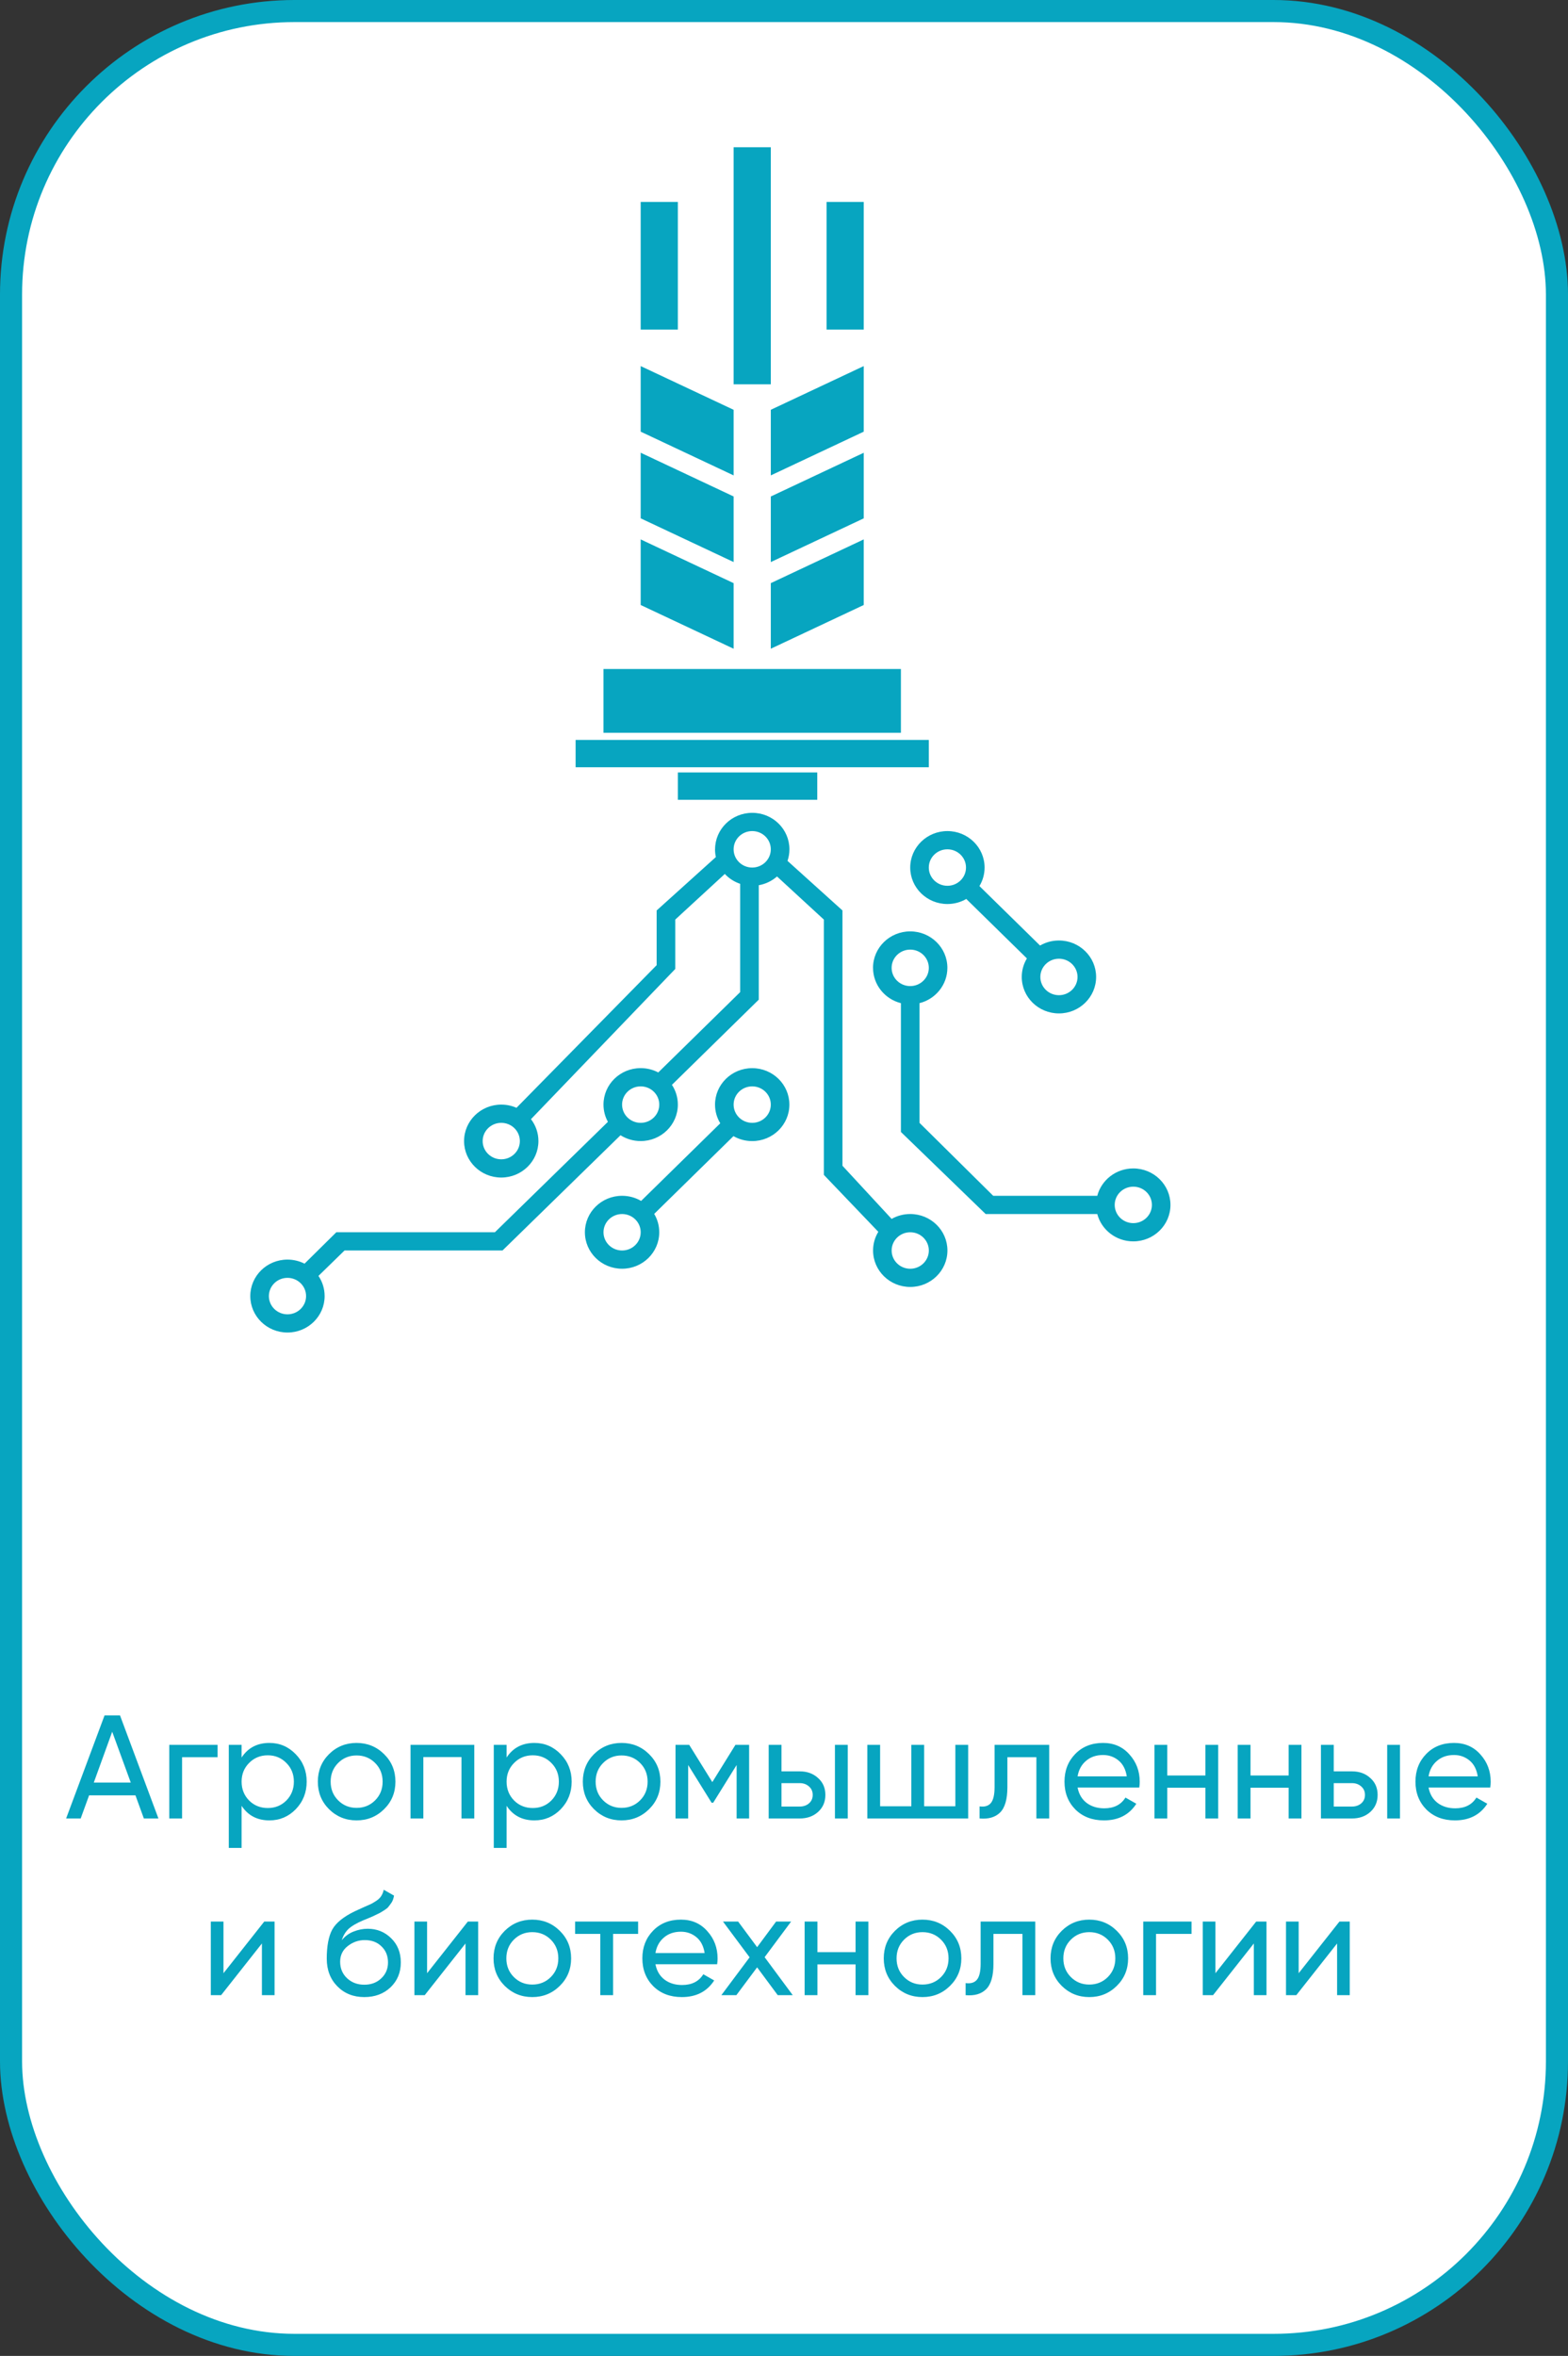
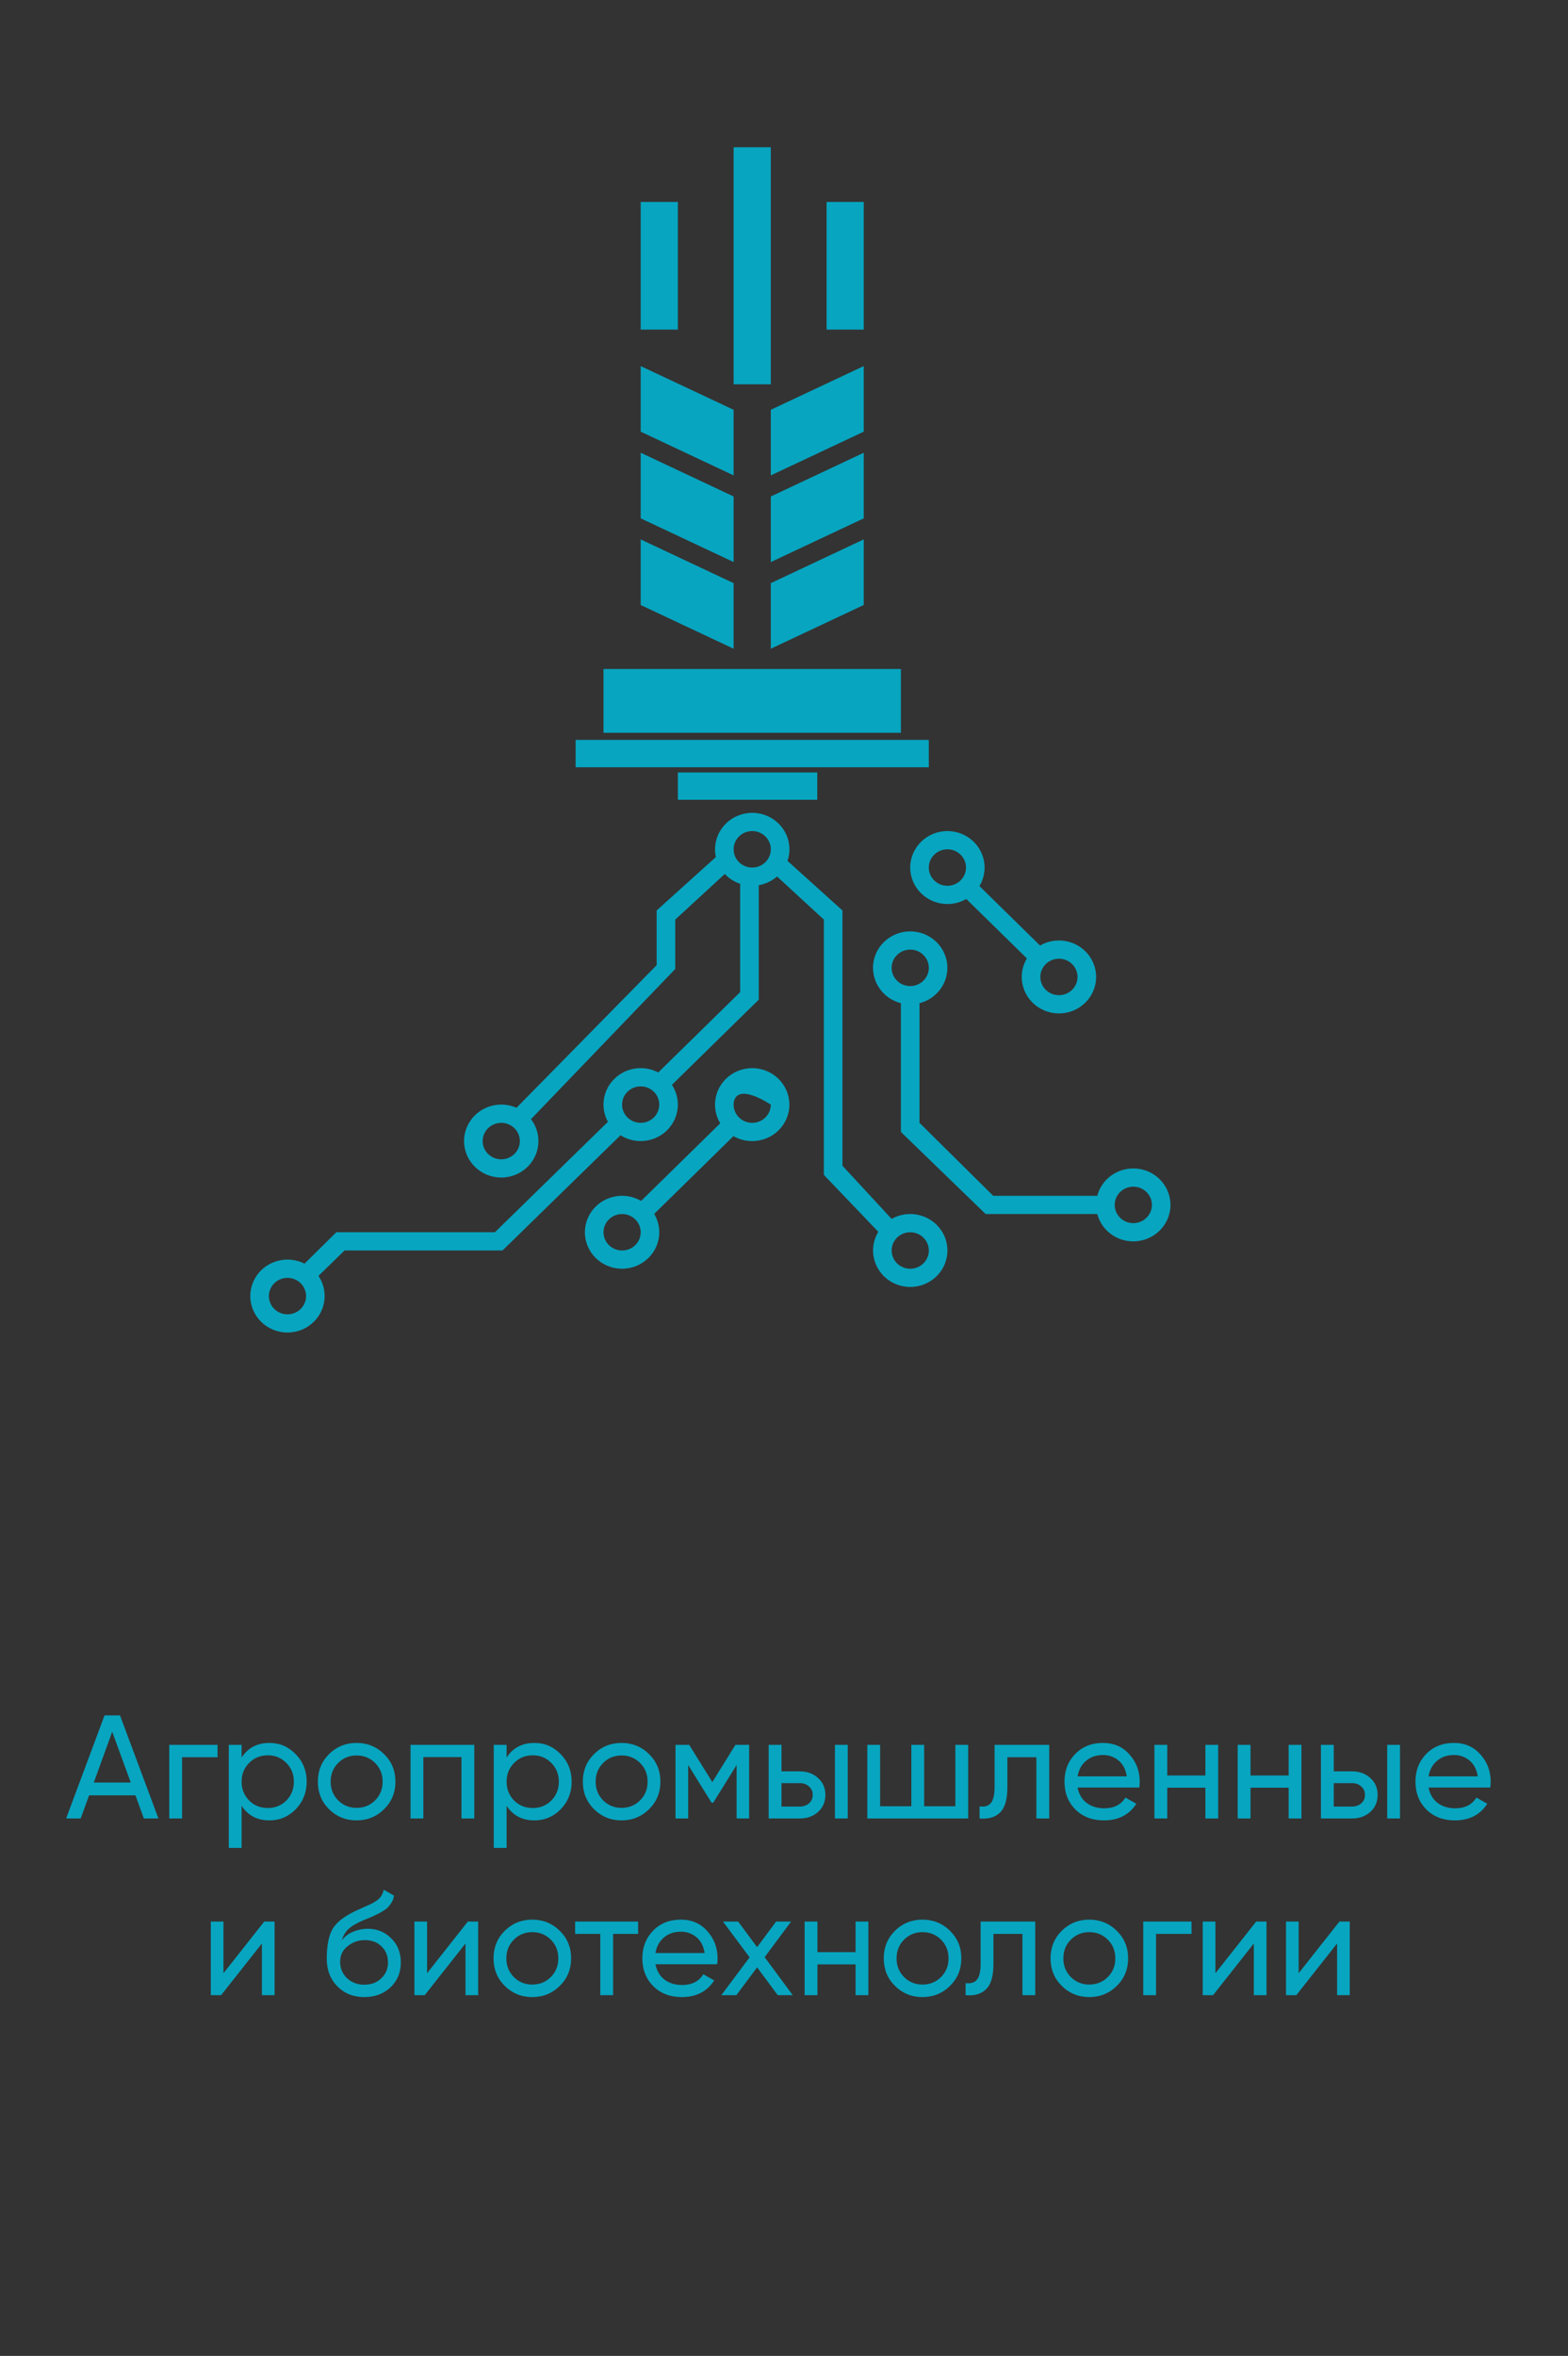
<svg xmlns="http://www.w3.org/2000/svg" width="213" height="320" viewBox="0 0 213 320" fill="none">
  <rect x="0" y="0" width="213" height="320" fill="#333333" stroke="none" />
-   <rect x="1.5" y="1.5" width="210" height="317" rx="38.5" fill="white" stroke="#07A5C0" stroke-width="3" />
-   <path fill-rule="evenodd" clip-rule="evenodd" d="M97.13 115.361C97.13 115.722 97.169 116.075 97.244 116.413L89.2 123.668V131.098L70.16 150.471C69.529 150.192 68.827 150.037 68.09 150.037C65.299 150.037 63.04 152.255 63.04 154.991C63.04 157.726 65.302 159.944 68.09 159.944C70.878 159.944 73.141 157.726 73.141 154.991C73.141 153.874 72.765 152.842 72.129 152.015L91.728 131.613V124.905L98.46 118.708C99.025 119.311 99.739 119.776 100.547 120.048V134.756L89.419 145.67C88.709 145.295 87.895 145.082 87.031 145.082C84.24 145.082 81.979 147.3 81.979 150.035C81.979 150.882 82.195 151.679 82.579 152.376L67.23 167.372H45.69L41.369 171.641C40.676 171.289 39.885 171.088 39.05 171.088C36.261 171.088 34 173.306 34 176.042C34 178.777 36.261 180.995 39.05 180.995C41.838 180.995 44.099 178.777 44.099 176.042C44.099 175.03 43.791 174.089 43.26 173.304L46.806 169.849H68.265L84.292 154.198C85.082 154.697 86.021 154.989 87.031 154.989C89.819 154.989 92.08 152.771 92.08 150.035C92.08 149.046 91.785 148.124 91.276 147.352L102.702 136.145L103.073 135.784V135.271V120.237C104.016 120.073 104.868 119.651 105.553 119.05L111.914 124.905V159.581L119.311 167.314C118.859 168.057 118.599 168.925 118.599 169.851C118.599 172.587 120.86 174.805 123.65 174.805C126.439 174.805 128.7 172.587 128.7 169.851C128.7 167.116 126.439 164.898 123.65 164.898C122.728 164.898 121.864 165.14 121.12 165.563L114.442 158.342V123.666L106.977 116.932C107.146 116.438 107.238 115.91 107.238 115.359C107.238 112.624 104.976 110.406 102.186 110.406C99.398 110.406 97.136 112.624 97.136 115.359L97.13 115.361ZM92.08 108.636H111.019V104.922H92.08V108.636ZM78.191 104.215H126.17V100.501H78.191V104.215V104.215ZM81.979 99.537H122.382V90.867H81.979V99.537V99.537ZM99.656 52.2H104.707V20H99.656V52.2ZM112.283 44.769H117.333V27.43H112.283V44.769ZM87.031 44.769H92.08V27.43H87.031V44.769ZM104.707 55.663V64.573L117.333 58.632V49.723L104.707 55.661V55.663ZM104.707 67.435V76.345L117.333 70.407V61.497L104.707 67.438V67.435ZM104.707 79.206V88.115L117.333 82.175V73.265L104.707 79.206ZM87.031 58.632L99.656 64.573V55.663L87.031 49.725V58.634V58.632ZM87.031 70.404L99.656 76.343V67.433L87.031 61.493V70.403V70.404ZM87.031 82.177L99.656 88.117V79.208L87.031 73.267V82.177V82.177ZM99.656 115.361C99.656 116.73 100.786 117.838 102.182 117.838C103.577 117.838 104.707 116.728 104.707 115.361C104.707 113.992 103.577 112.884 102.182 112.884C100.786 112.884 99.656 113.992 99.656 115.361ZM126.17 117.838C126.17 119.207 127.301 120.315 128.696 120.315C130.091 120.315 131.222 119.205 131.222 117.838C131.222 116.469 130.091 115.361 128.696 115.361C127.301 115.361 126.17 116.471 126.17 117.838ZM121.12 131.461C121.12 132.83 122.251 133.938 123.646 133.938C125.041 133.938 126.172 132.828 126.172 131.461C126.172 130.092 125.041 128.984 123.646 128.984C122.251 128.984 121.12 130.094 121.12 131.461ZM141.323 132.698C141.323 134.067 142.454 135.175 143.849 135.175C145.244 135.175 146.373 134.065 146.373 132.698C146.373 131.329 145.242 130.221 143.849 130.221C142.454 130.221 141.323 131.332 141.323 132.698ZM99.656 150.037C99.656 151.406 100.786 152.514 102.182 152.514C103.577 152.514 104.707 151.406 104.707 150.037C104.707 148.669 103.577 147.561 102.182 147.561C100.786 147.561 99.656 148.669 99.656 150.037ZM84.505 150.037C84.505 151.406 85.635 152.514 87.031 152.514C88.426 152.514 89.556 151.406 89.556 150.037C89.556 148.669 88.426 147.561 87.031 147.561C85.635 147.561 84.505 148.669 84.505 150.037ZM65.566 154.991C65.566 156.36 66.697 157.468 68.092 157.468C69.487 157.468 70.618 156.357 70.618 154.991C70.618 153.622 69.487 152.514 68.092 152.514C66.697 152.514 65.566 153.624 65.566 154.991ZM151.424 163.66C151.424 165.029 152.555 166.137 153.95 166.137C155.346 166.137 156.476 165.027 156.476 163.66C156.476 162.292 155.346 161.184 153.95 161.184C152.555 161.184 151.424 162.292 151.424 163.66ZM81.981 167.376C81.981 168.745 83.112 169.853 84.507 169.853C85.902 169.853 87.033 168.745 87.033 167.376C87.033 166.008 85.902 164.9 84.507 164.9C83.112 164.9 81.981 166.008 81.981 167.376ZM121.122 169.853C121.122 171.222 122.253 172.332 123.648 172.332C125.043 172.332 126.174 171.222 126.174 169.853C126.174 168.487 125.043 167.376 123.648 167.376C122.253 167.376 121.122 168.487 121.122 169.853ZM36.526 176.046C36.526 177.415 37.657 178.523 39.052 178.523C40.447 178.523 41.578 177.413 41.578 176.046C41.578 174.679 40.447 173.569 39.052 173.569C37.657 173.569 36.526 174.679 36.526 176.046V176.046ZM123.646 117.838C123.646 120.573 125.908 122.791 128.696 122.791C129.633 122.791 130.51 122.541 131.261 122.105L139.497 130.182C139.051 130.92 138.797 131.78 138.797 132.698C138.797 135.436 141.059 137.652 143.849 137.652C146.637 137.652 148.899 135.434 148.899 132.698C148.899 129.963 146.637 127.745 143.849 127.745C142.912 127.745 142.035 127.995 141.284 128.431L133.048 120.354C133.492 119.616 133.748 118.756 133.748 117.838C133.748 115.102 131.486 112.884 128.696 112.884C125.908 112.884 123.646 115.102 123.646 117.838V117.838ZM118.595 131.461C118.595 133.769 120.204 135.709 122.382 136.258V153.753L133.893 164.9H149.055C149.615 167.036 151.593 168.614 153.946 168.614C156.734 168.614 158.998 166.396 158.998 163.66C158.998 160.925 156.737 158.707 153.946 158.707C151.593 158.707 149.615 160.286 149.055 162.423H134.92L124.906 152.514V136.258C127.084 135.709 128.694 133.769 128.694 131.461C128.694 128.723 126.432 126.507 123.644 126.507C120.856 126.507 118.592 128.725 118.592 131.461H118.595ZM97.13 150.037C97.13 150.964 97.39 151.832 97.842 152.575L87.091 163.12C86.335 162.678 85.45 162.423 84.505 162.423C81.716 162.423 79.453 164.641 79.453 167.376C79.453 170.112 81.714 172.33 84.505 172.33C87.293 172.33 89.554 170.112 89.554 167.376C89.554 166.467 89.305 165.613 88.867 164.881L99.635 154.319C100.383 154.747 101.253 154.993 102.18 154.993C104.97 154.993 107.231 152.775 107.231 150.039C107.231 147.304 104.97 145.086 102.18 145.086C99.391 145.086 97.13 147.304 97.13 150.039V150.037Z" fill="#07A5C0" />
+   <path fill-rule="evenodd" clip-rule="evenodd" d="M97.13 115.361C97.13 115.722 97.169 116.075 97.244 116.413L89.2 123.668V131.098L70.16 150.471C69.529 150.192 68.827 150.037 68.09 150.037C65.299 150.037 63.04 152.255 63.04 154.991C63.04 157.726 65.302 159.944 68.09 159.944C70.878 159.944 73.141 157.726 73.141 154.991C73.141 153.874 72.765 152.842 72.129 152.015L91.728 131.613V124.905L98.46 118.708C99.025 119.311 99.739 119.776 100.547 120.048V134.756L89.419 145.67C88.709 145.295 87.895 145.082 87.031 145.082C84.24 145.082 81.979 147.3 81.979 150.035C81.979 150.882 82.195 151.679 82.579 152.376L67.23 167.372H45.69L41.369 171.641C40.676 171.289 39.885 171.088 39.05 171.088C36.261 171.088 34 173.306 34 176.042C34 178.777 36.261 180.995 39.05 180.995C41.838 180.995 44.099 178.777 44.099 176.042C44.099 175.03 43.791 174.089 43.26 173.304L46.806 169.849H68.265L84.292 154.198C85.082 154.697 86.021 154.989 87.031 154.989C89.819 154.989 92.08 152.771 92.08 150.035C92.08 149.046 91.785 148.124 91.276 147.352L102.702 136.145L103.073 135.784V135.271V120.237C104.016 120.073 104.868 119.651 105.553 119.05L111.914 124.905V159.581L119.311 167.314C118.859 168.057 118.599 168.925 118.599 169.851C118.599 172.587 120.86 174.805 123.65 174.805C126.439 174.805 128.7 172.587 128.7 169.851C128.7 167.116 126.439 164.898 123.65 164.898C122.728 164.898 121.864 165.14 121.12 165.563L114.442 158.342V123.666L106.977 116.932C107.146 116.438 107.238 115.91 107.238 115.359C107.238 112.624 104.976 110.406 102.186 110.406C99.398 110.406 97.136 112.624 97.136 115.359L97.13 115.361ZM92.08 108.636H111.019V104.922H92.08V108.636ZM78.191 104.215H126.17V100.501H78.191V104.215V104.215ZM81.979 99.537H122.382V90.867H81.979V99.537V99.537ZM99.656 52.2H104.707V20H99.656V52.2ZM112.283 44.769H117.333V27.43H112.283V44.769ZM87.031 44.769H92.08V27.43H87.031V44.769ZM104.707 55.663V64.573L117.333 58.632V49.723L104.707 55.661V55.663ZM104.707 67.435V76.345L117.333 70.407V61.497L104.707 67.438V67.435ZM104.707 79.206V88.115L117.333 82.175V73.265L104.707 79.206ZM87.031 58.632L99.656 64.573V55.663L87.031 49.725V58.634V58.632ZM87.031 70.404L99.656 76.343V67.433L87.031 61.493V70.403V70.404ZM87.031 82.177L99.656 88.117V79.208L87.031 73.267V82.177V82.177ZM99.656 115.361C99.656 116.73 100.786 117.838 102.182 117.838C103.577 117.838 104.707 116.728 104.707 115.361C104.707 113.992 103.577 112.884 102.182 112.884C100.786 112.884 99.656 113.992 99.656 115.361ZM126.17 117.838C126.17 119.207 127.301 120.315 128.696 120.315C130.091 120.315 131.222 119.205 131.222 117.838C131.222 116.469 130.091 115.361 128.696 115.361C127.301 115.361 126.17 116.471 126.17 117.838ZM121.12 131.461C121.12 132.83 122.251 133.938 123.646 133.938C125.041 133.938 126.172 132.828 126.172 131.461C126.172 130.092 125.041 128.984 123.646 128.984C122.251 128.984 121.12 130.094 121.12 131.461ZM141.323 132.698C141.323 134.067 142.454 135.175 143.849 135.175C145.244 135.175 146.373 134.065 146.373 132.698C146.373 131.329 145.242 130.221 143.849 130.221C142.454 130.221 141.323 131.332 141.323 132.698ZM99.656 150.037C99.656 151.406 100.786 152.514 102.182 152.514C103.577 152.514 104.707 151.406 104.707 150.037C100.786 147.561 99.656 148.669 99.656 150.037ZM84.505 150.037C84.505 151.406 85.635 152.514 87.031 152.514C88.426 152.514 89.556 151.406 89.556 150.037C89.556 148.669 88.426 147.561 87.031 147.561C85.635 147.561 84.505 148.669 84.505 150.037ZM65.566 154.991C65.566 156.36 66.697 157.468 68.092 157.468C69.487 157.468 70.618 156.357 70.618 154.991C70.618 153.622 69.487 152.514 68.092 152.514C66.697 152.514 65.566 153.624 65.566 154.991ZM151.424 163.66C151.424 165.029 152.555 166.137 153.95 166.137C155.346 166.137 156.476 165.027 156.476 163.66C156.476 162.292 155.346 161.184 153.95 161.184C152.555 161.184 151.424 162.292 151.424 163.66ZM81.981 167.376C81.981 168.745 83.112 169.853 84.507 169.853C85.902 169.853 87.033 168.745 87.033 167.376C87.033 166.008 85.902 164.9 84.507 164.9C83.112 164.9 81.981 166.008 81.981 167.376ZM121.122 169.853C121.122 171.222 122.253 172.332 123.648 172.332C125.043 172.332 126.174 171.222 126.174 169.853C126.174 168.487 125.043 167.376 123.648 167.376C122.253 167.376 121.122 168.487 121.122 169.853ZM36.526 176.046C36.526 177.415 37.657 178.523 39.052 178.523C40.447 178.523 41.578 177.413 41.578 176.046C41.578 174.679 40.447 173.569 39.052 173.569C37.657 173.569 36.526 174.679 36.526 176.046V176.046ZM123.646 117.838C123.646 120.573 125.908 122.791 128.696 122.791C129.633 122.791 130.51 122.541 131.261 122.105L139.497 130.182C139.051 130.92 138.797 131.78 138.797 132.698C138.797 135.436 141.059 137.652 143.849 137.652C146.637 137.652 148.899 135.434 148.899 132.698C148.899 129.963 146.637 127.745 143.849 127.745C142.912 127.745 142.035 127.995 141.284 128.431L133.048 120.354C133.492 119.616 133.748 118.756 133.748 117.838C133.748 115.102 131.486 112.884 128.696 112.884C125.908 112.884 123.646 115.102 123.646 117.838V117.838ZM118.595 131.461C118.595 133.769 120.204 135.709 122.382 136.258V153.753L133.893 164.9H149.055C149.615 167.036 151.593 168.614 153.946 168.614C156.734 168.614 158.998 166.396 158.998 163.66C158.998 160.925 156.737 158.707 153.946 158.707C151.593 158.707 149.615 160.286 149.055 162.423H134.92L124.906 152.514V136.258C127.084 135.709 128.694 133.769 128.694 131.461C128.694 128.723 126.432 126.507 123.644 126.507C120.856 126.507 118.592 128.725 118.592 131.461H118.595ZM97.13 150.037C97.13 150.964 97.39 151.832 97.842 152.575L87.091 163.12C86.335 162.678 85.45 162.423 84.505 162.423C81.716 162.423 79.453 164.641 79.453 167.376C79.453 170.112 81.714 172.33 84.505 172.33C87.293 172.33 89.554 170.112 89.554 167.376C89.554 166.467 89.305 165.613 88.867 164.881L99.635 154.319C100.383 154.747 101.253 154.993 102.18 154.993C104.97 154.993 107.231 152.775 107.231 150.039C107.231 147.304 104.97 145.086 102.18 145.086C99.391 145.086 97.13 147.304 97.13 150.039V150.037Z" fill="#07A5C0" />
  <path d="M19.542 247L18.402 243.86H12.102L10.962 247H8.982L14.202 233H16.302L21.522 247H19.542ZM12.742 242.12H17.762L15.242 235.22L12.742 242.12ZM29.554 237V238.68H24.734V247H22.994V237H29.554ZM36.6 236.74C38 236.74 39.193 237.253 40.18 238.28C41.166 239.293 41.66 240.533 41.66 242C41.66 243.467 41.166 244.713 40.18 245.74C39.193 246.753 38 247.26 36.6 247.26C34.946 247.26 33.686 246.6 32.82 245.28V251H31.08V237H32.82V238.72C33.686 237.4 34.946 236.74 36.6 236.74ZM36.38 245.58C37.38 245.58 38.22 245.24 38.9 244.56C39.58 243.867 39.92 243.013 39.92 242C39.92 240.987 39.58 240.14 38.9 239.46C38.22 238.767 37.38 238.42 36.38 238.42C35.366 238.42 34.52 238.767 33.84 239.46C33.16 240.14 32.82 240.987 32.82 242C32.82 243.013 33.16 243.867 33.84 244.56C34.52 245.24 35.366 245.58 36.38 245.58ZM52.176 245.74C51.149 246.753 49.903 247.26 48.436 247.26C46.969 247.26 45.723 246.753 44.696 245.74C43.683 244.727 43.176 243.48 43.176 242C43.176 240.52 43.683 239.273 44.696 238.26C45.723 237.247 46.969 236.74 48.436 236.74C49.903 236.74 51.149 237.247 52.176 238.26C53.203 239.273 53.716 240.52 53.716 242C53.716 243.48 53.203 244.727 52.176 245.74ZM48.436 245.56C49.436 245.56 50.276 245.22 50.956 244.54C51.636 243.86 51.976 243.013 51.976 242C51.976 240.987 51.636 240.14 50.956 239.46C50.276 238.78 49.436 238.44 48.436 238.44C47.449 238.44 46.616 238.78 45.936 239.46C45.256 240.14 44.916 240.987 44.916 242C44.916 243.013 45.256 243.86 45.936 244.54C46.616 245.22 47.449 245.56 48.436 245.56ZM64.427 237V247H62.687V238.66H57.507V247H55.767V237H64.427ZM72.596 236.74C73.996 236.74 75.189 237.253 76.176 238.28C77.162 239.293 77.656 240.533 77.656 242C77.656 243.467 77.162 244.713 76.176 245.74C75.189 246.753 73.996 247.26 72.596 247.26C70.942 247.26 69.683 246.6 68.816 245.28V251H67.076V237H68.816V238.72C69.683 237.4 70.942 236.74 72.596 236.74ZM72.376 245.58C73.376 245.58 74.216 245.24 74.896 244.56C75.576 243.867 75.916 243.013 75.916 242C75.916 240.987 75.576 240.14 74.896 239.46C74.216 238.767 73.376 238.42 72.376 238.42C71.362 238.42 70.516 238.767 69.836 239.46C69.156 240.14 68.816 240.987 68.816 242C68.816 243.013 69.156 243.867 69.836 244.56C70.516 245.24 71.362 245.58 72.376 245.58ZM88.172 245.74C87.145 246.753 85.899 247.26 84.432 247.26C82.965 247.26 81.719 246.753 80.692 245.74C79.679 244.727 79.172 243.48 79.172 242C79.172 240.52 79.679 239.273 80.692 238.26C81.719 237.247 82.965 236.74 84.432 236.74C85.899 236.74 87.145 237.247 88.172 238.26C89.199 239.273 89.712 240.52 89.712 242C89.712 243.48 89.199 244.727 88.172 245.74ZM84.432 245.56C85.432 245.56 86.272 245.22 86.952 244.54C87.632 243.86 87.972 243.013 87.972 242C87.972 240.987 87.632 240.14 86.952 239.46C86.272 238.78 85.432 238.44 84.432 238.44C83.445 238.44 82.612 238.78 81.932 239.46C81.252 240.14 80.912 240.987 80.912 242C80.912 243.013 81.252 243.86 81.932 244.54C82.612 245.22 83.445 245.56 84.432 245.56ZM101.763 237V247H100.063V239.74L96.883 244.86H96.663L93.483 239.74V247H91.763V237H93.623L96.763 242.06L99.903 237H101.763ZM108.64 240.6C109.64 240.6 110.466 240.9 111.12 241.5C111.786 242.087 112.12 242.853 112.12 243.8C112.12 244.747 111.786 245.52 111.12 246.12C110.466 246.707 109.64 247 108.64 247H104.42V237H106.16V240.6H108.64ZM113.42 237H115.16V247H113.42V237ZM108.64 245.38C109.133 245.38 109.546 245.24 109.88 244.96C110.226 244.667 110.4 244.28 110.4 243.8C110.4 243.32 110.226 242.933 109.88 242.64C109.546 242.347 109.133 242.2 108.64 242.2H106.16V245.38H108.64ZM129.778 237H131.518V247H117.818V237H119.558V245.34H123.798V237H125.538V245.34H129.778V237ZM142.525 237V247H140.785V238.68H136.845V242.76C136.845 244.4 136.512 245.547 135.845 246.2C135.192 246.84 134.265 247.107 133.065 247V245.36C133.745 245.453 134.252 245.307 134.585 244.92C134.932 244.52 135.105 243.787 135.105 242.72V237H142.525ZM146.382 242.8C146.555 243.693 146.962 244.387 147.602 244.88C148.255 245.373 149.055 245.62 150.002 245.62C151.322 245.62 152.282 245.133 152.882 244.16L154.362 245C153.388 246.507 151.922 247.26 149.962 247.26C148.375 247.26 147.082 246.767 146.082 245.78C145.095 244.78 144.602 243.52 144.602 242C144.602 240.493 145.088 239.24 146.062 238.24C147.035 237.24 148.295 236.74 149.842 236.74C151.308 236.74 152.502 237.26 153.422 238.3C154.355 239.327 154.822 240.567 154.822 242.02C154.822 242.273 154.802 242.533 154.762 242.8H146.382ZM149.842 238.38C148.908 238.38 148.135 238.647 147.522 239.18C146.908 239.7 146.528 240.4 146.382 241.28H153.062C152.915 240.333 152.542 239.613 151.942 239.12C151.342 238.627 150.642 238.38 149.842 238.38ZM163.742 237H165.482V247H163.742V242.82H158.562V247H156.822V237H158.562V241.16H163.742V237ZM175.051 237H176.791V247H175.051V242.82H169.871V247H168.131V237H169.871V241.16H175.051V237ZM183.659 240.6C184.659 240.6 185.486 240.9 186.139 241.5C186.806 242.087 187.139 242.853 187.139 243.8C187.139 244.747 186.806 245.52 186.139 246.12C185.486 246.707 184.659 247 183.659 247H179.439V237H181.179V240.6H183.659ZM188.439 237H190.179V247H188.439V237ZM183.659 245.38C184.152 245.38 184.566 245.24 184.899 244.96C185.246 244.667 185.419 244.28 185.419 243.8C185.419 243.32 185.246 242.933 184.899 242.64C184.566 242.347 184.152 242.2 183.659 242.2H181.179V245.38H183.659ZM194.058 242.8C194.231 243.693 194.638 244.387 195.278 244.88C195.931 245.373 196.731 245.62 197.678 245.62C198.998 245.62 199.958 245.133 200.558 244.16L202.038 245C201.064 246.507 199.598 247.26 197.638 247.26C196.051 247.26 194.758 246.767 193.758 245.78C192.771 244.78 192.278 243.52 192.278 242C192.278 240.493 192.764 239.24 193.738 238.24C194.711 237.24 195.971 236.74 197.518 236.74C198.984 236.74 200.178 237.26 201.098 238.3C202.031 239.327 202.498 240.567 202.498 242.02C202.498 242.273 202.478 242.533 202.438 242.8H194.058ZM197.518 238.38C196.584 238.38 195.811 238.647 195.198 239.18C194.584 239.7 194.204 240.4 194.058 241.28H200.738C200.591 240.333 200.218 239.613 199.618 239.12C199.018 238.627 198.318 238.38 197.518 238.38ZM35.898 261H37.298V271H35.578V263.98L30.038 271H28.638V261H30.358V268.02L35.898 261ZM49.487 271.26C48.007 271.26 46.787 270.773 45.827 269.8C44.867 268.827 44.387 267.573 44.387 266.04C44.387 264.333 44.634 263.02 45.127 262.1C45.634 261.18 46.66 260.347 48.207 259.6C48.487 259.467 48.867 259.293 49.347 259.08C49.84 258.867 50.2 258.707 50.427 258.6C50.654 258.48 50.907 258.327 51.187 258.14C51.467 257.94 51.674 257.727 51.807 257.5C51.954 257.26 52.06 256.987 52.127 256.68L53.527 257.48C53.487 257.693 53.434 257.893 53.367 258.08C53.3 258.253 53.2 258.427 53.067 258.6C52.947 258.76 52.84 258.9 52.747 259.02C52.654 259.14 52.494 259.273 52.267 259.42C52.054 259.553 51.894 259.653 51.787 259.72C51.694 259.787 51.5 259.887 51.207 260.02C50.927 260.153 50.734 260.247 50.627 260.3C50.534 260.34 50.314 260.433 49.967 260.58C49.62 260.713 49.407 260.8 49.327 260.84C48.42 261.227 47.754 261.62 47.327 262.02C46.914 262.42 46.614 262.927 46.427 263.54C46.854 263.007 47.387 262.613 48.027 262.36C48.667 262.107 49.307 261.98 49.947 261.98C51.2 261.98 52.26 262.407 53.127 263.26C54.007 264.113 54.447 265.213 54.447 266.56C54.447 267.92 53.98 269.047 53.047 269.94C52.114 270.82 50.927 271.26 49.487 271.26ZM47.147 268.7C47.774 269.287 48.554 269.58 49.487 269.58C50.42 269.58 51.187 269.293 51.787 268.72C52.4 268.147 52.707 267.427 52.707 266.56C52.707 265.667 52.414 264.94 51.827 264.38C51.254 263.807 50.494 263.52 49.547 263.52C48.694 263.52 47.92 263.793 47.227 264.34C46.547 264.873 46.207 265.58 46.207 266.46C46.207 267.367 46.52 268.113 47.147 268.7ZM63.555 261H64.955V271H63.235V263.98L57.695 271H56.295V261H58.015V268.02L63.555 261ZM76.043 269.74C75.016 270.753 73.77 271.26 72.303 271.26C70.837 271.26 69.59 270.753 68.563 269.74C67.55 268.727 67.043 267.48 67.043 266C67.043 264.52 67.55 263.273 68.563 262.26C69.59 261.247 70.837 260.74 72.303 260.74C73.77 260.74 75.016 261.247 76.043 262.26C77.07 263.273 77.583 264.52 77.583 266C77.583 267.48 77.07 268.727 76.043 269.74ZM72.303 269.56C73.303 269.56 74.143 269.22 74.823 268.54C75.503 267.86 75.843 267.013 75.843 266C75.843 264.987 75.503 264.14 74.823 263.46C74.143 262.78 73.303 262.44 72.303 262.44C71.317 262.44 70.483 262.78 69.803 263.46C69.123 264.14 68.783 264.987 68.783 266C68.783 267.013 69.123 267.86 69.803 268.54C70.483 269.22 71.317 269.56 72.303 269.56ZM86.684 261V262.68H83.284V271H81.544V262.68H78.124V261H86.684ZM89.038 266.8C89.211 267.693 89.618 268.387 90.258 268.88C90.911 269.373 91.711 269.62 92.658 269.62C93.978 269.62 94.938 269.133 95.538 268.16L97.018 269C96.045 270.507 94.578 271.26 92.618 271.26C91.031 271.26 89.738 270.767 88.738 269.78C87.751 268.78 87.258 267.52 87.258 266C87.258 264.493 87.745 263.24 88.718 262.24C89.691 261.24 90.951 260.74 92.498 260.74C93.965 260.74 95.158 261.26 96.078 262.3C97.011 263.327 97.478 264.567 97.478 266.02C97.478 266.273 97.458 266.533 97.418 266.8H89.038ZM92.498 262.38C91.565 262.38 90.791 262.647 90.178 263.18C89.565 263.7 89.185 264.4 89.038 265.28H95.718C95.571 264.333 95.198 263.613 94.598 263.12C93.998 262.627 93.298 262.38 92.498 262.38ZM107.689 271H105.649L102.849 267.22L100.029 271H97.99L101.829 265.86L98.21 261H100.269L102.849 264.48L105.429 261H107.469L103.869 265.84L107.689 271ZM116.222 261H117.962V271H116.222V266.82H111.042V271H109.302V261H111.042V265.16H116.222V261ZM129.051 269.74C128.024 270.753 126.778 271.26 125.311 271.26C123.844 271.26 122.598 270.753 121.571 269.74C120.558 268.727 120.051 267.48 120.051 266C120.051 264.52 120.558 263.273 121.571 262.26C122.598 261.247 123.844 260.74 125.311 260.74C126.778 260.74 128.024 261.247 129.051 262.26C130.078 263.273 130.591 264.52 130.591 266C130.591 267.48 130.078 268.727 129.051 269.74ZM125.311 269.56C126.311 269.56 127.151 269.22 127.831 268.54C128.511 267.86 128.851 267.013 128.851 266C128.851 264.987 128.511 264.14 127.831 263.46C127.151 262.78 126.311 262.44 125.311 262.44C124.324 262.44 123.491 262.78 122.811 263.46C122.131 264.14 121.791 264.987 121.791 266C121.791 267.013 122.131 267.86 122.811 268.54C123.491 269.22 124.324 269.56 125.311 269.56ZM140.631 261V271H138.891V262.68H134.951V266.76C134.951 268.4 134.617 269.547 133.951 270.2C133.297 270.84 132.371 271.107 131.171 271V269.36C131.851 269.453 132.357 269.307 132.691 268.92C133.037 268.52 133.211 267.787 133.211 266.72V261H140.631ZM151.707 269.74C150.681 270.753 149.434 271.26 147.967 271.26C146.501 271.26 145.254 270.753 144.227 269.74C143.214 268.727 142.707 267.48 142.707 266C142.707 264.52 143.214 263.273 144.227 262.26C145.254 261.247 146.501 260.74 147.967 260.74C149.434 260.74 150.681 261.247 151.707 262.26C152.734 263.273 153.247 264.52 153.247 266C153.247 267.48 152.734 268.727 151.707 269.74ZM147.967 269.56C148.967 269.56 149.807 269.22 150.487 268.54C151.167 267.86 151.507 267.013 151.507 266C151.507 264.987 151.167 264.14 150.487 263.46C149.807 262.78 148.967 262.44 147.967 262.44C146.981 262.44 146.147 262.78 145.467 263.46C144.787 264.14 144.447 264.987 144.447 266C144.447 267.013 144.787 267.86 145.467 268.54C146.147 269.22 146.981 269.56 147.967 269.56ZM161.859 261V262.68H157.039V271H155.299V261H161.859ZM170.644 261H172.044V271H170.324V263.98L164.784 271H163.384V261H165.104V268.02L170.644 261ZM181.953 261H183.353V271H181.633V263.98L176.093 271H174.693V261H176.413V268.02L181.953 261Z" fill="#07A5C0" />
</svg>